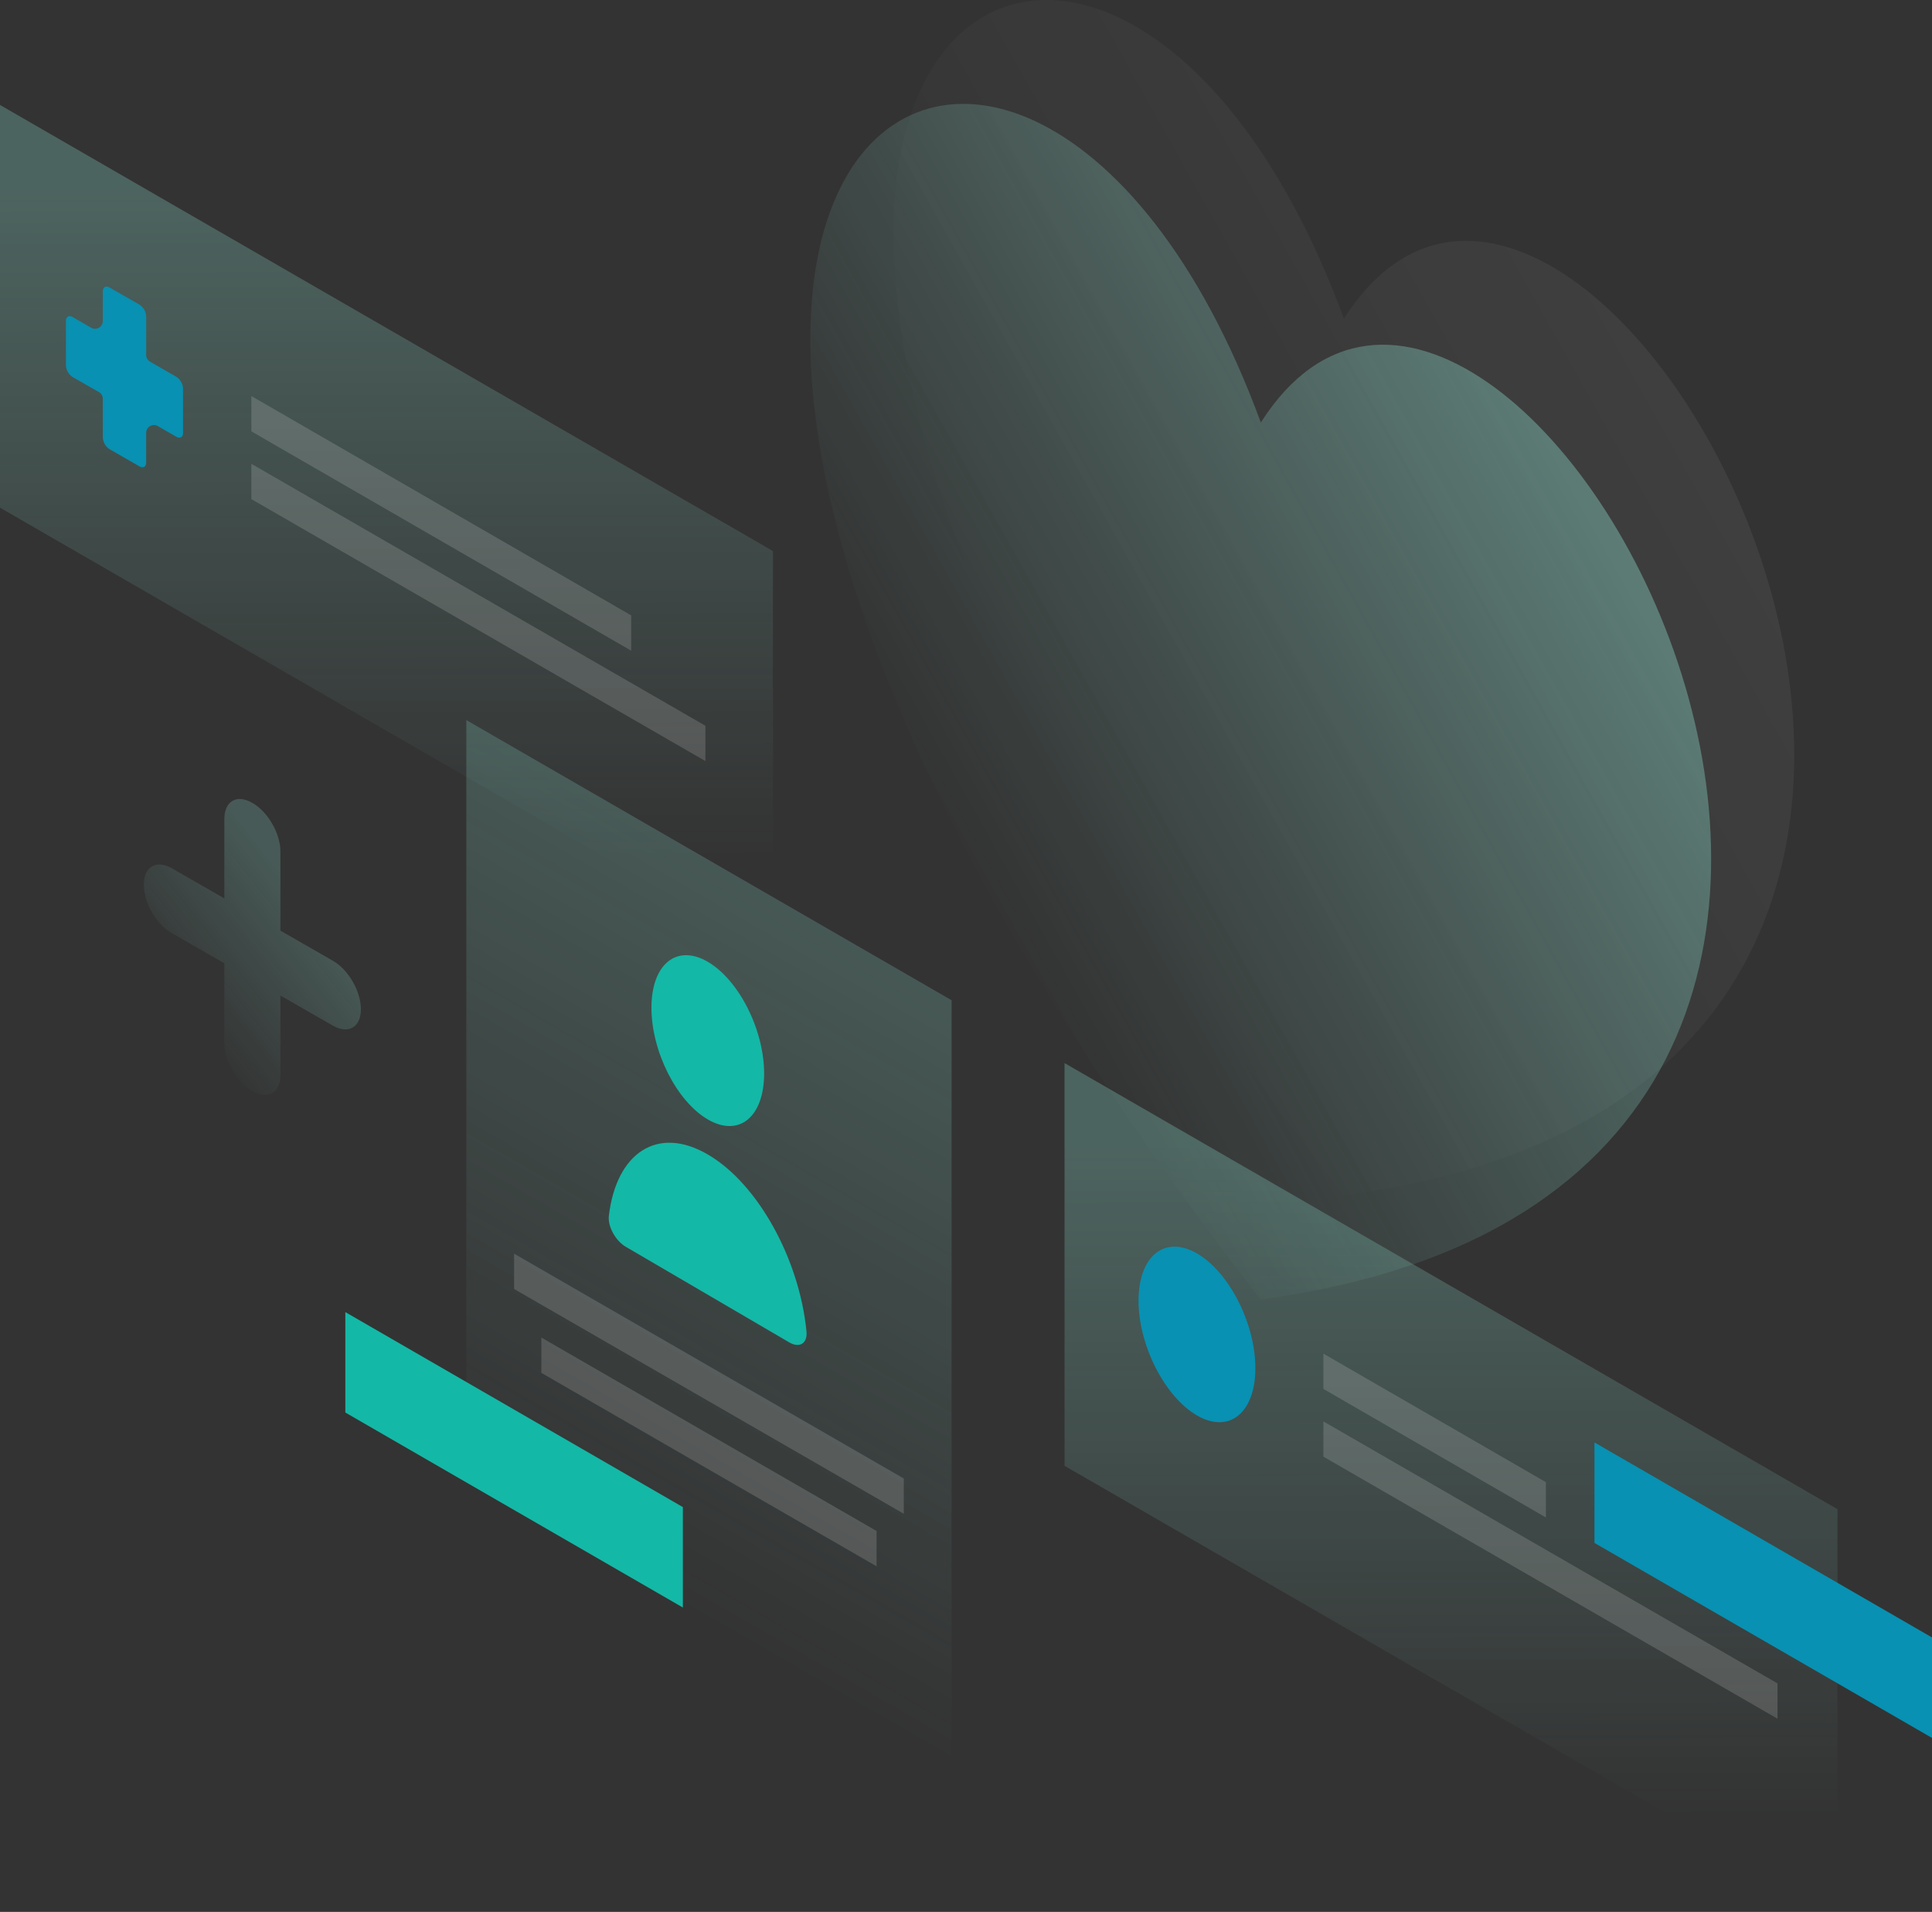
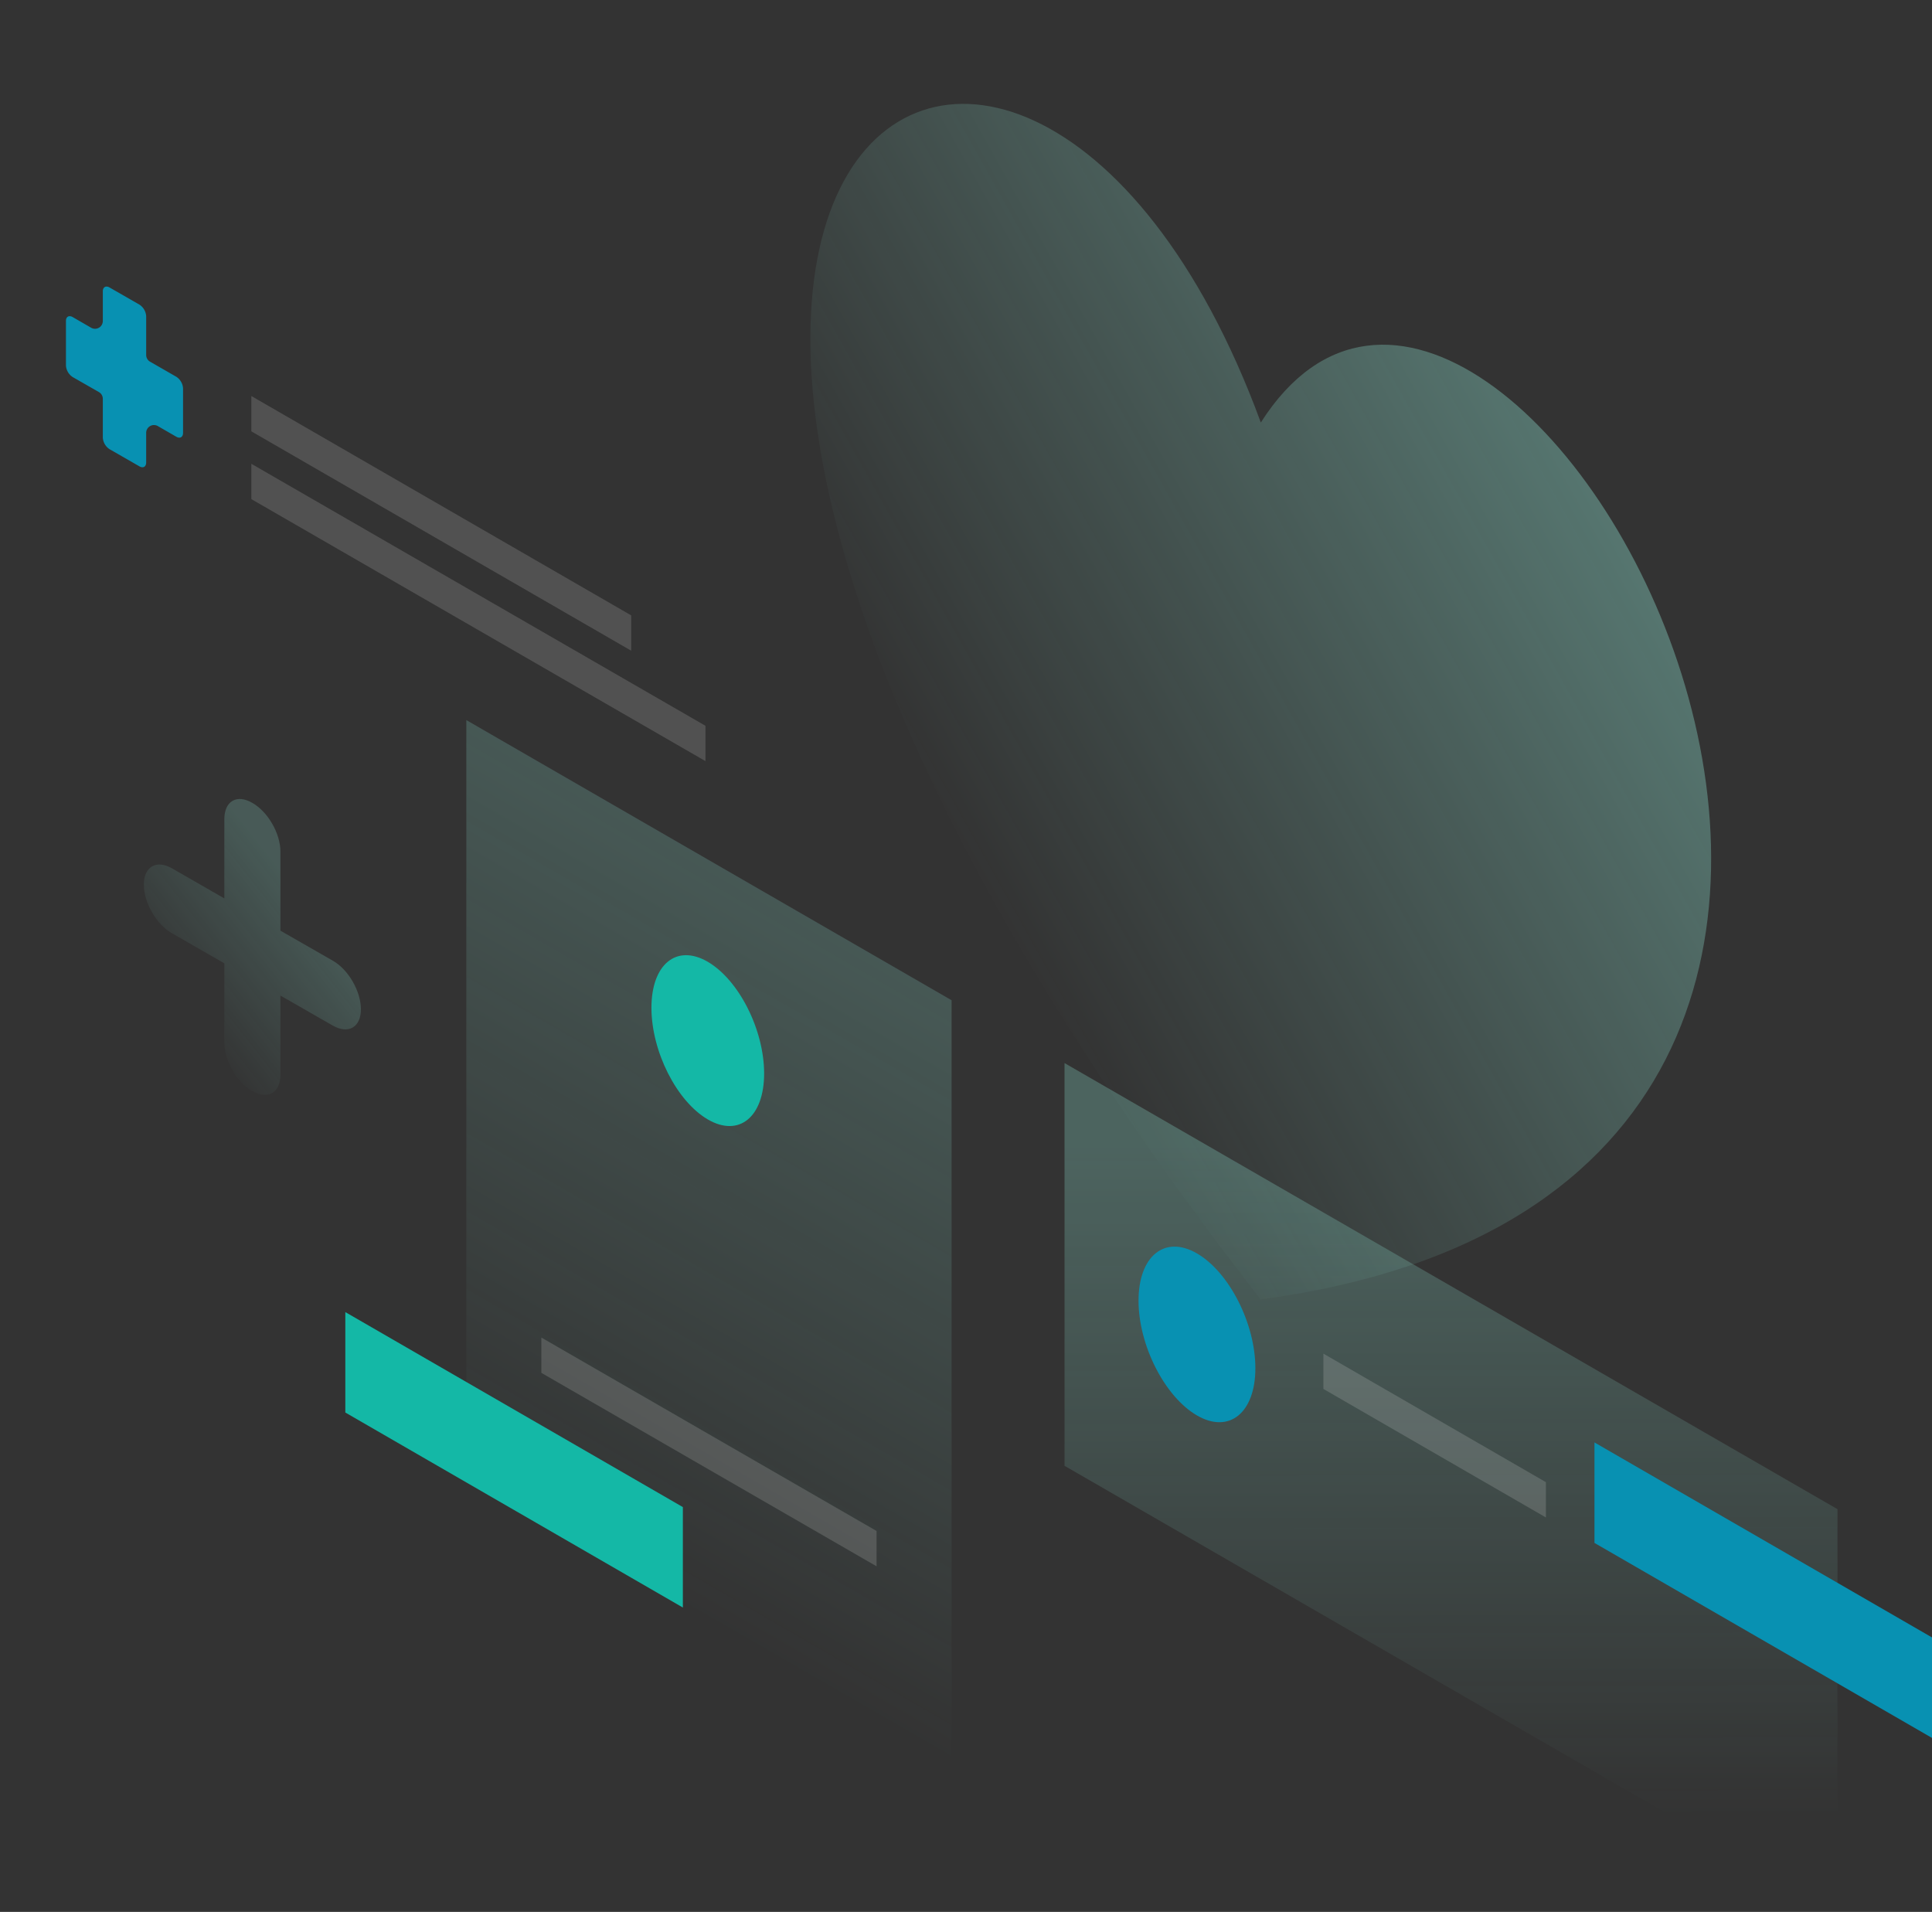
<svg xmlns="http://www.w3.org/2000/svg" xmlns:xlink="http://www.w3.org/1999/xlink" id="smb" viewBox="0 0 744.1 736.32">
  <rect x="0" y="0" width="744.1" height="736.32" fill="#333333" stroke="none" />
  <defs>
    <style>.cls-1,.cls-2,.cls-3,.cls-4,.cls-5,.cls-7,.cls-9{isolation:isolate;}.cls-1{opacity:0.07;fill:url(#Unbenannter_Verlauf);}.cls-2{opacity:0.4;fill:url(#Unbenannter_Verlauf_65);}.cls-3{opacity:0.2;fill:url(#Unbenannter_Verlauf_43);}.cls-4,.cls-7,.cls-9{opacity:0.25;}.cls-4{fill:url(#Unbenannter_Verlauf_50);}.cls-5{fill:#fff;opacity:0.15;}.cls-6{fill:#14b8a6;}.cls-7{fill:url(#Unbenannter_Verlauf_57);}.cls-8{fill:#0891b2;}.cls-9{fill:url(#Unbenannter_Verlauf_34);}</style>
    <linearGradient id="Unbenannter_Verlauf" x1="682.76" y1="623.88" x2="393.71" y2="462.07" gradientTransform="matrix(1, 0, 0, -1, 0, 737.64)" gradientUnits="userSpaceOnUse">
      <stop offset="0" stop-color="#fff" />
      <stop offset="1" stop-color="#fff" stop-opacity="0" />
    </linearGradient>
    <linearGradient id="Unbenannter_Verlauf_65" x1="650.76" y1="583.88" x2="361.71" y2="422.07" gradientTransform="matrix(1, 0, 0, -1, 0, 737.64)" gradientUnits="userSpaceOnUse">
      <stop offset="0" stop-color="#99f6e4" />
      <stop offset="1" stop-color="#99f6e4" stop-opacity="0" />
    </linearGradient>
    <linearGradient id="Unbenannter_Verlauf_43" x1="118.12" y1="389.47" x2="65.76" y2="348.15" xlink:href="#Unbenannter_Verlauf_65" />
    <linearGradient id="Unbenannter_Verlauf_50" x1="386.54" y1="429.85" x2="220.63" y2="142.41" xlink:href="#Unbenannter_Verlauf_65" />
    <linearGradient id="Unbenannter_Verlauf_57" x1="558.63" y1="295.88" x2="559.07" y2="37.87" xlink:href="#Unbenannter_Verlauf_65" />
    <linearGradient id="Unbenannter_Verlauf_34" x1="148.63" y1="664.88" x2="149.07" y2="406.87" xlink:href="#Unbenannter_Verlauf_65" />
  </defs>
  <g id="illu">
-     <path class="cls-1" d="M517.5,460.42c-338.3-435.6-93.6-592.9.1-337.7C611.3-24.38,856,415.52,517.5,460.42Z" />
    <path class="cls-2" d="M485.5,500.42c-338.3-435.6-93.6-592.9.1-337.7C579.3,15.62,824,455.52,485.5,500.42Z" />
    <path class="cls-3" d="M97.2,309.22c6,3.4,10.8,11.8,10.8,18.7v30.5L128.2,370c6,3.4,10.8,11.8,10.8,18.7s-4.8,9.7-10.8,6.3L108,383.42v30.5c0,6.9-4.8,9.7-10.8,6.3s-10.8-11.8-10.8-18.7V371l-20.2-11.6c-6-3.4-10.8-11.8-10.8-18.7s4.8-9.7,10.8-6.3L86.4,346v-30.5C86.4,308.52,91.2,305.72,97.2,309.22Z" />
    <path class="cls-4" d="M179.6,277.32l186.9,107.9v346.3l-186.9-108Z" />
-     <path class="cls-5" d="M198,482.82l150.1,86.6V583L198,496.42Z" />
    <path class="cls-5" d="M208.5,515.12l129.1,74.5v13.6l-129.1-74.5Z" />
    <path class="cls-6" d="M263,580.42l-130-75.1V544l130,75.1Z" />
    <path class="cls-6" d="M294.3,413.42c0,16.8-9.7,24.7-21.7,17.7s-21.7-26.2-21.7-43,9.7-24.7,21.7-17.7S294.3,396.62,294.3,413.42Z" />
-     <path class="cls-6" d="M272.6,444.62c-19.3-11.3-35.2-.7-38.1,23.6-.5,4.2,2.7,9.8,6.6,12L304,517c3.9,2.3,7.1.4,6.6-4.3C307.9,485,291.9,455.82,272.6,444.62Z" />
    <path class="cls-7" d="M707.7,581.22,410,409.42v155.1l297.7,171.8Z" />
    <path class="cls-5" d="M509.7,521.32l85.7,49.5v13.6l-85.7-49.5Z" />
-     <path class="cls-5" d="M509.7,547.42l174.9,100.9v13.6L509.7,561Z" />
    <path class="cls-8" d="M744.1,630.62l-130-75.1v38.7l130,75.1Z" />
    <path class="cls-8" d="M483.5,526.92c0,17.2-10.1,25.4-22.5,18.2s-22.5-27-22.5-44.2,10.1-25.4,22.5-18.2S483.5,509.72,483.5,526.92Z" />
-     <path class="cls-9" d="M297.7,212.22,0,40.42v155.1l297.7,171.8Z" />
    <path class="cls-5" d="M96.8,152.52,243.1,237v13.6L96.8,166.12Z" />
    <path class="cls-5" d="M96.8,178.62l174.9,100.9v13.6L96.8,192.22Z" />
    <path class="cls-8" d="M56.3,121.82a5.73,5.73,0,0,0-2.6-4.5l-11.5-6.6c-1.4-.8-2.6-.2-2.6,1.5v11.4a3,3,0,0,1-4.5,2.6l-7.1-4.1c-1.4-.8-2.6-.2-2.6,1.5v17.1a5.73,5.73,0,0,0,2.6,4.5L38.1,151a3,3,0,0,1,1.5,2.6v14.9a5.73,5.73,0,0,0,2.6,4.5l11.5,6.6c1.4.8,2.6.2,2.6-1.5v-11.4a3,3,0,0,1,4.5-2.6l7.1,4.1c1.4.8,2.6.2,2.6-1.5v-17.1a5.73,5.73,0,0,0-2.6-4.5l-10.1-5.8a3,3,0,0,1-1.5-2.6Z" />
  </g>
</svg>